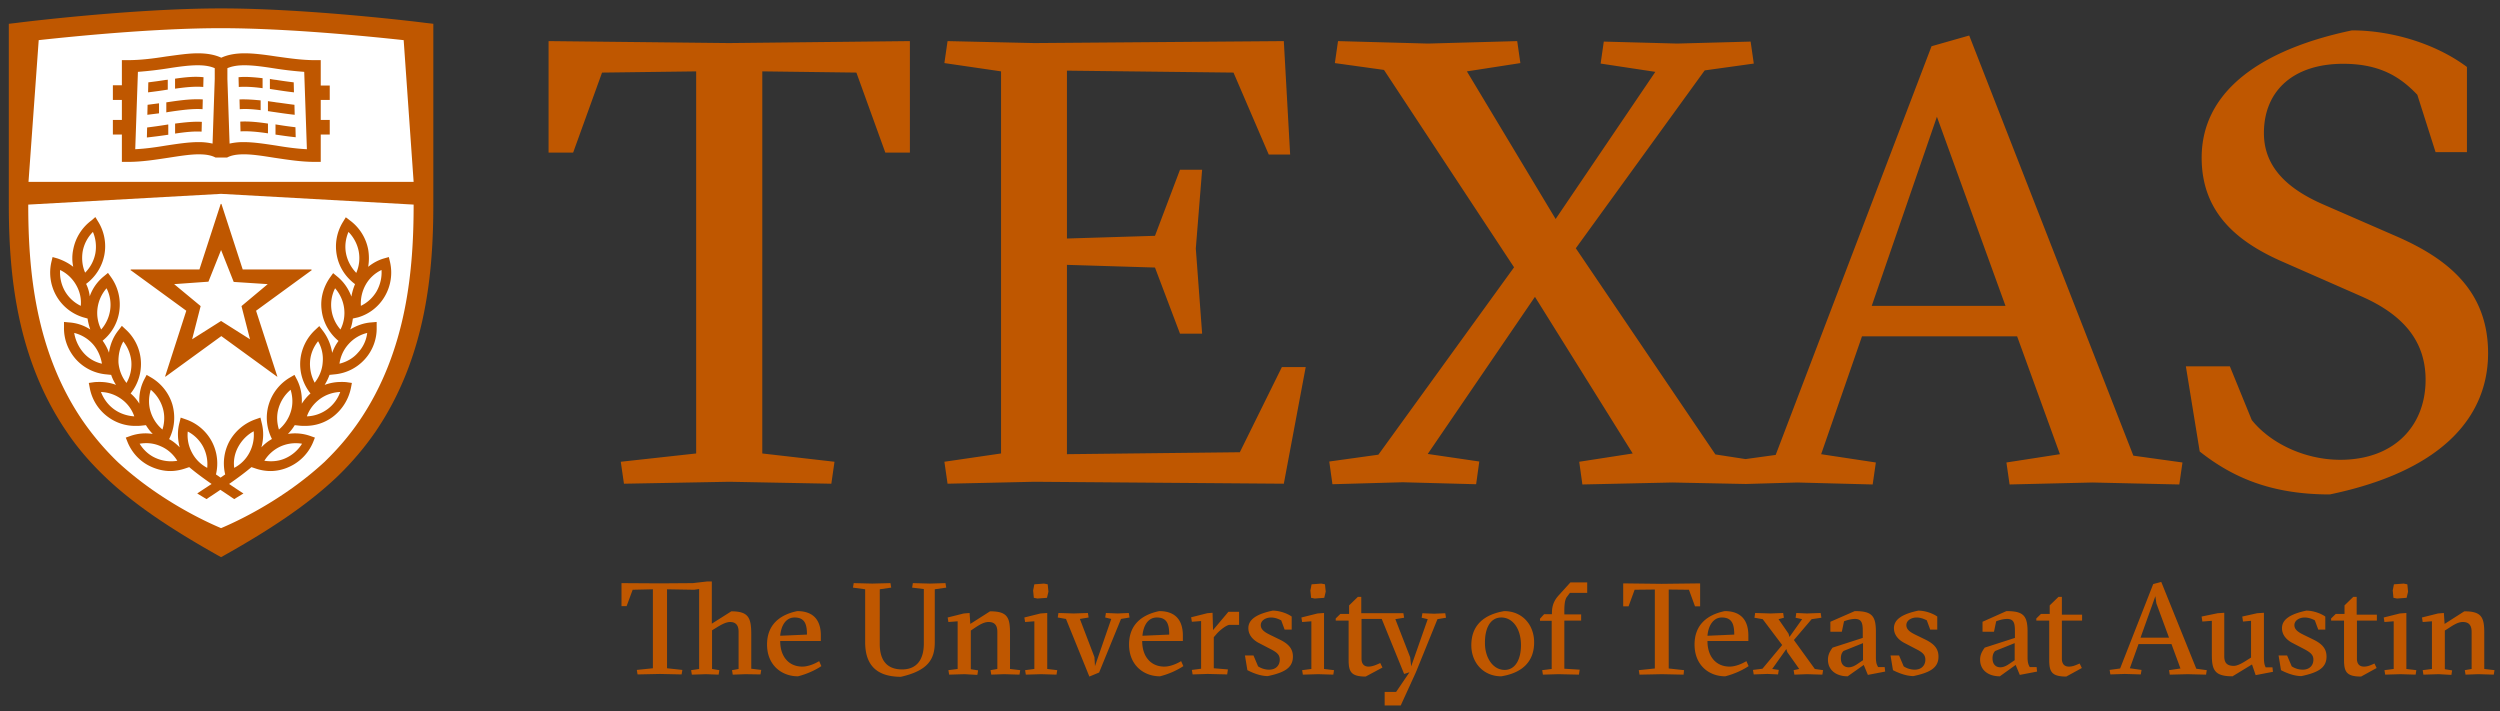
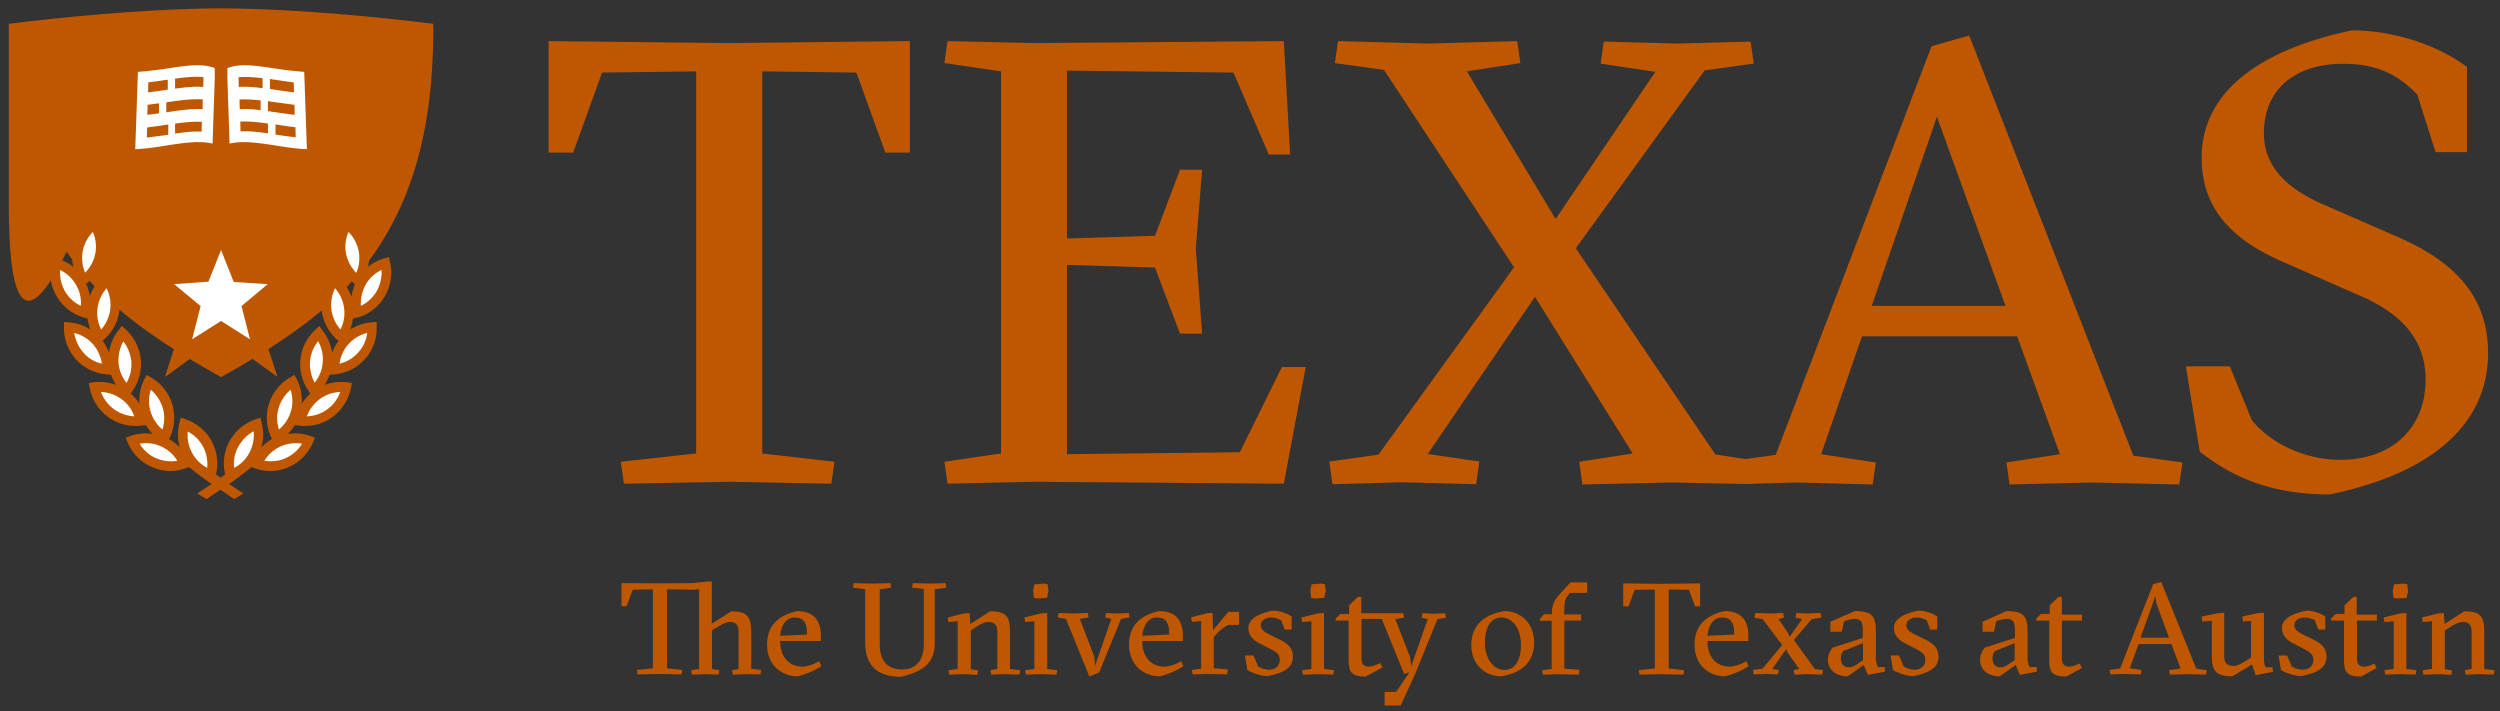
<svg xmlns="http://www.w3.org/2000/svg" height="99.591" width="350" viewBox="0 0 350 99.591">
  <rect x="0" y="0" width="350" height="99.591" fill="#333333" stroke="none" />
-   <path fill="#bf5700" d="M60.666 3.33v25.21c0 9.326-.92 21.35-8.101 31.905a41.046 41.046 0 0 1-5.175 6.115l-.034.034c-3.914 3.758-9.054 7.31-16.407 11.41-7.352-4.1-12.527-7.653-16.407-11.41l-.034-.034c-2.008-1.948-3.71-3.929-5.174-6.115C2.152 49.924 1.233 37.866 1.233 28.54V3.331l1.191-.137c.17-.034 16.101-2.016 28.525-2.016 12.425 0 28.355 1.982 28.525 2.016l1.191.136z" />
-   <path d="M30.949 3.945c-9.259 0-20.525 1.128-25.529 1.674L3.99 25.465h53.918L56.514 5.62c-5.038-.546-16.306-1.674-25.565-1.674zm0 23.194L3.955 28.643c0 8.915.885 20.393 7.625 30.265a38.353 38.353 0 0 0 4.902 5.772c5.923 5.465 12.595 8.472 14.467 9.258 1.872-.786 8.544-3.793 14.467-9.258 1.906-1.845 3.507-3.722 4.902-5.772 6.706-9.872 7.59-21.35 7.59-30.265L30.949 27.14z" fill="#fff" />
+   <path fill="#bf5700" d="M60.666 3.33c0 9.326-.92 21.35-8.101 31.905a41.046 41.046 0 0 1-5.175 6.115l-.034.034c-3.914 3.758-9.054 7.31-16.407 11.41-7.352-4.1-12.527-7.653-16.407-11.41l-.034-.034c-2.008-1.948-3.71-3.929-5.174-6.115C2.152 49.924 1.233 37.866 1.233 28.54V3.331l1.191-.137c.17-.034 16.101-2.016 28.525-2.016 12.425 0 28.355 1.982 28.525 2.016l1.191.136z" />
  <path fill="#bf5700" d="M27.715 7.463c-1.396 0-2.894.24-4.46.446-1.736.273-3.538.51-5.342.51h-.851v3.52h-1.26v2.049h1.26v2.8h-1.26v2.05h1.26v3.825h.85c1.941 0 3.845-.305 5.65-.578 1.565-.24 3.03-.48 4.255-.48 1.021 0 1.77.138 2.35.446H31.8c.578-.308 1.328-.446 2.349-.446 1.26 0 2.72.24 4.252.48 1.839.273 3.746.578 5.652.578h.851v-3.825h1.26v-2.05h-1.26v-2.8h1.26v-2.015h-1.26V8.42h-.85c-1.805 0-3.61-.272-5.346-.511-1.6-.24-3.096-.446-4.458-.446-1.294 0-2.384.206-3.269.616-.885-.41-1.975-.616-3.269-.616zm3.234 21.078a.073.073 0 0 0-.068.068l-2.962 9.118h-9.53a.13.13 0 0 0-.102.038c0 .068 0 .102.068.102l7.726 5.636-2.962 9.186s0 .034.034.034h.034l7.797-5.67 7.793 5.67h.034c.034-.034.034-.068 0-.068l-2.962-9.152 7.729-5.636c.034 0 .068-.034.034-.102 0-.034-.034-.037-.068-.037H33.98l-2.962-9.119a.073.073 0 0 0-.068-.068zM13.35 30.386l-.544.476a6.58 6.58 0 0 0-2.554 4.067c-.17.82-.17 1.638 0 2.424-.646-.514-1.395-.89-2.178-1.162l-.715-.204-.17.715a6.585 6.585 0 0 0 .715 4.748 6.504 6.504 0 0 0 3.745 2.974l.613.17c.068.513.204 1.023.374 1.536a6.123 6.123 0 0 0-2.962-.99l-.715-.069v.752c-.034 1.674.58 3.246 1.668 4.476a6.476 6.476 0 0 0 4.29 2.117l.647.068c.17.512.409.992.681 1.402a6.425 6.425 0 0 0-2.281-.411c-.272 0-.545 0-.817.034l-.715.102.136.718a6.485 6.485 0 0 0 2.588 4.067 6.356 6.356 0 0 0 3.813 1.229c.272 0 .545 0 .817-.034l.644-.069c.272.444.579.853.953 1.23a6.364 6.364 0 0 0-3.095.272l-.681.241.272.68c.647 1.538 1.836 2.769 3.334 3.418.85.376 1.736.582 2.621.582.715 0 1.465-.139 2.145-.378l.511-.17c.851.717 1.805 1.436 3.132 2.358-.612.41-1.26.819-2.008 1.331l1.293.787c.715-.479 1.362-.89 1.941-1.3.579.375 1.226.821 1.94 1.3l1.295-.787c-.75-.478-1.396-.92-2.009-1.33 1.328-.923 2.281-1.642 3.132-2.359l.508.17c.68.24 1.43.378 2.145.378.919 0 1.804-.206 2.621-.582a6.533 6.533 0 0 0 3.337-3.417l.272-.681-.68-.241a6.377 6.377 0 0 0-3.099-.273 6.6 6.6 0 0 0 .953-1.229l.647.069c.273.034.545.034.817.034 1.396 0 2.69-.41 3.814-1.23a6.778 6.778 0 0 0 2.587-4.066l.136-.718-.715-.102c-.272-.035-.544-.034-.817-.034a6.56 6.56 0 0 0-2.28.411c.272-.444.51-.924.68-1.402l.647-.068a6.475 6.475 0 0 0 4.29-2.117 6.422 6.422 0 0 0 1.665-4.476v-.752l-.749.068c-1.055.069-2.074.444-2.959.99.204-.478.307-1.022.375-1.535l.749-.17a6.394 6.394 0 0 0 3.742-2.974 6.585 6.585 0 0 0 .715-4.748l-.17-.715-.716.204c-.817.24-1.529.649-2.176 1.161a7.24 7.24 0 0 0 0-2.424 6.58 6.58 0 0 0-2.553-4.067l-.579-.442-.374.613a6.538 6.538 0 0 0-.886 4.714c.307 1.64 1.226 3.042 2.554 4.033a7.862 7.862 0 0 0-.51 1.742c-.41-1.093-1.056-2.05-1.975-2.8l-.582-.482-.442.616c-.954 1.366-1.396 3.006-1.158 4.646.204 1.64 1.056 3.141 2.315 4.2l.034.034a6.065 6.065 0 0 0-.885 1.675 6.752 6.752 0 0 0-1.362-3.176l-.442-.582-.545.51a6.594 6.594 0 0 0-2.111 4.306 6.553 6.553 0 0 0 1.396 4.578l.034.034c-.477.41-.885.924-1.226 1.436.068-1.162-.136-2.324-.68-3.383l-.341-.65-.647.378a6.585 6.585 0 0 0-2.962 3.791c-.477 1.606-.306 3.279.442 4.782v.034a6.106 6.106 0 0 0-1.464 1.16c.307-1.127.34-2.289.034-3.45l-.17-.715-.68.238a6.72 6.72 0 0 0-3.675 3.107 6.553 6.553 0 0 0-.578 4.612c-.205.137-.443.31-.647.446a25.27 25.27 0 0 0-.647-.446 6.553 6.553 0 0 0-.579-4.612 6.503 6.503 0 0 0-3.677-3.107l-.68-.238-.171.715c-.306 1.127-.272 2.323.034 3.45-.443-.443-.92-.852-1.498-1.16l.034-.034c.749-1.503.885-3.176.443-4.782a6.585 6.585 0 0 0-2.962-3.791l-.647-.378-.34.65c-.545 1.059-.747 2.221-.679 3.383a6.215 6.215 0 0 0-1.225-1.436l.034-.034a6.59 6.59 0 0 0 1.396-4.612 6.517 6.517 0 0 0-2.111-4.305l-.545-.511-.443.582c-.748.922-1.191 2.014-1.361 3.175a6.673 6.673 0 0 0-.888-1.674l.034-.034a6.443 6.443 0 0 0 2.315-4.2 6.606 6.606 0 0 0-1.158-4.646l-.442-.615-.58.48a6.219 6.219 0 0 0-1.974 2.8 5.148 5.148 0 0 0-.51-1.742 6.6 6.6 0 0 0 2.553-4.033 6.54 6.54 0 0 0-.885-4.714l-.375-.613z" />
  <path d="M27.681 9.138c-1.26 0-2.69.203-4.222.442a53.1 53.1 0 0 1-4.15.48l-.375 10.83c1.43-.068 2.891-.275 4.32-.514 1.6-.239 3.133-.48 4.53-.48a8.53 8.53 0 0 1 1.974.208l.306-9.054V9.546c-.612-.273-1.395-.408-2.383-.408zm6.537 0c-.987 0-1.737.135-2.383.408v1.504l.306 9.054a8.552 8.552 0 0 1 1.975-.208c1.395 0 2.925.24 4.525.48 1.43.24 2.894.446 4.324.514l-.374-10.83a51.44 51.44 0 0 1-4.154-.48c-1.532-.24-2.96-.443-4.22-.443zM13.01 32.468a5.22 5.22 0 0 0-1.43 2.7c-.17 1.024-.068 2.083.34 3.005a5.22 5.22 0 0 0 1.43-2.699 5.343 5.343 0 0 0-.34-3.005zm35.777 0c-.409.957-.545 2.015-.34 3.04s.715 1.948 1.43 2.699a5.173 5.173 0 0 0 .34-3.04 5.337 5.337 0 0 0-1.43-2.698zm-17.837 2.53l-1.77 4.438-4.801.343 3.711 3.074-1.192 4.646 4.052-2.563L35 47.499l-1.191-4.646 3.674-3.074-4.764-.31-1.77-4.472zm-22.536 2.8a5.32 5.32 0 0 0 .68 2.972 5.138 5.138 0 0 0 2.214 2.049c.102-1.025-.136-2.05-.681-2.972a5.138 5.138 0 0 0-2.213-2.049zm45 0a4.95 4.95 0 0 0-2.21 2.05 5.387 5.387 0 0 0-.68 2.97 5.13 5.13 0 0 0 2.209-2.048c.51-.923.749-1.947.68-2.972zm-38.497 2.56a5.292 5.292 0 0 0-1.26 2.767 5.103 5.103 0 0 0 .51 3.006 5.282 5.282 0 0 0 1.26-2.764 5.068 5.068 0 0 0-.51-3.009zm31.998 0c-.477.922-.647 1.984-.51 3.009s.578 1.978 1.259 2.764c.476-.923.647-1.981.51-3.006s-.578-1.981-1.26-2.767zM10.389 46.61a5.622 5.622 0 0 0 1.294 2.767 4.73 4.73 0 0 0 2.587 1.539c-.17-1.025-.613-2.016-1.294-2.767-.68-.752-1.6-1.3-2.587-1.539zm41.02 0a5.073 5.073 0 0 0-2.588 1.539 5.09 5.09 0 0 0-1.293 2.767c.987-.24 1.906-.753 2.587-1.539a4.875 4.875 0 0 0 1.294-2.767zm-6.877 1.16c-.647.82-1.056 1.777-1.124 2.836a5.528 5.528 0 0 0 .647 2.971c.647-.82 1.055-1.81 1.123-2.835a4.973 4.973 0 0 0-.646-2.971zm-27.265.035c-.511.888-.715 1.912-.681 2.971a5.327 5.327 0 0 0 1.123 2.835c.51-.888.75-1.912.681-2.971a5.327 5.327 0 0 0-1.123-2.835zm3.844 6.763c-.307.99-.34 2.052-.034 3.042a5.317 5.317 0 0 0 1.668 2.526c.306-.99.34-2.049.034-3.04a5.33 5.33 0 0 0-1.668-2.528zm19.574 0a5.331 5.331 0 0 0-1.669 2.529c-.306.99-.272 2.048.034 3.039a5.322 5.322 0 0 0 1.669-2.526c.306-.99.272-2.052-.034-3.042zm-26.55.31c.374.956.987 1.808 1.838 2.423.851.615 1.839.922 2.826.99a4.92 4.92 0 0 0-1.804-2.423 5.165 5.165 0 0 0-2.86-.99zm33.496 0a5.165 5.165 0 0 0-2.86.99c-.817.615-1.464 1.433-1.805 2.423a5.165 5.165 0 0 0 2.86-.99 5.075 5.075 0 0 0 1.805-2.424zm-12.117 5.5c-.885.478-1.635 1.228-2.145 2.15s-.715 1.947-.579 2.972a5.024 5.024 0 0 0 2.145-2.151c.476-.923.68-1.947.579-2.972zm-9.227.033a5.14 5.14 0 0 0 .579 2.938 5.024 5.024 0 0 0 2.145 2.15 5.308 5.308 0 0 0-.579-2.97 5.138 5.138 0 0 0-2.145-2.118zm-5.973 1.632c-.255.007-.51.034-.765.077.545.888 1.325 1.605 2.278 2.015a5.27 5.27 0 0 0 2.996.374c-.545-.888-1.328-1.605-2.281-2.015a4.882 4.882 0 0 0-2.229-.451zm21.202.006a5.24 5.24 0 0 0-2.226.445 5.232 5.232 0 0 0-2.281 2.015c.306.035.613.068.92.068.714 0 1.43-.135 2.076-.442a5.232 5.232 0 0 0 2.281-2.015 5.279 5.279 0 0 0-.77-.071z" fill="#fff" />
  <path d="M329.27 4.253c-12.22 2.562-21.038 8.199-21.038 17.831 0 7.857 5.21 11.92 11.542 14.652l10.653 4.68c5.276 2.289 9.155 5.74 9.155 11.752 0 6.456-4.39 11.204-11.947 11.204-4.935 0-9.768-2.289-12.39-5.568l-3.064-7.515h-6.16l1.938 11.922c4.664 3.69 10.11 6.01 18.212 6.01 16.543-3.45 22.161-11.476 22.161-19.777 0-9.018-6.058-13.426-13.003-16.432l-10.112-4.404c-4.833-2.118-8.27-5.125-8.27-9.976 0-5.91 4.118-9.7 11.096-9.7 5.276 0 8.1 1.945 10.381 4.336l2.554 8.029h4.392V9.375c-4.39-3.278-10.55-5.122-16.1-5.122zm-53.58.718l-5.274 1.502-21.821 57.217-4.222.581-4.219-.65-19.54-28.865 18.042-24.9 6.875-.956-.443-3.077-10.279.276-10.279-.276-.442 3.077 7.657 1.16-13.956 20.599-12.424-20.666 7.487-1.16-.443-3.078-12.492.344-12.594-.344-.442 3.077 6.877.956 18.21 27.633-18.993 26.234-6.877.957.442 3.179 9.837-.276 10.282.276.442-3.18-7.217-1.058 15.01-21.997 13.685 21.93-7.488 1.16.443 3.179 12.594-.276 10.279.208 7.218-.208 10.55.276.444-3.077-7.658-1.16 5.717-16.5h21.719l5.992 16.5-7.49 1.16.442 3.077 11.607-.276 12.155.276.443-3.077-6.877-.956-22.978-58.82zM76.8 5.755v15.612h3.439l4.048-11.204 13.176-.17v53.492L86.91 64.646l.443 3.074 14.773-.273 14.262.273.442-3.074-10.109-1.16V9.991l13.173.17 4.052 11.205h3.439V5.755l-25.328.275L76.8 5.755zm55.858 0l-.443 3.076 7.933 1.16v53.494l-7.933 1.16.443 3.074 12.155-.272 34.922.272 3.064-16.327h-3.336l-5.887 11.922-24.204.272V37.08l12.325.375 3.503 9.258h3.099l-.886-11.922.885-11.031H165.2l-3.503 9.254-12.325.378V9.89l23.319.272 4.936 11.477h2.993l-.885-15.884-34.922.275-12.155-.275zm-105.11 5c-.965-.009-1.993.107-3.04.26v1.4c1.464-.205 2.793-.34 3.95-.238l.034-1.365a9.374 9.374 0 0 0-.944-.056zm7.481.035c-.562-.03-1.107-.03-1.634.022l.034 1.365c.987-.069 2.108 0 3.333.17v-1.4a28.695 28.695 0 0 0-1.733-.157zm2.755.26v1.402c.238.034.442.068.68.102.886.137 1.771.272 2.69.375l-.034-1.4a60.392 60.392 0 0 1-2.451-.343 7.926 7.926 0 0 1-.885-.136zm-14.296.102c-.102.034-.17.034-.273.034-.817.137-1.634.241-2.451.344l-.034 1.399a64.321 64.321 0 0 0 2.69-.375h.068v-1.402zm3.698 2.749c-1.233.036-2.55.225-3.903.43v1.399c.068 0 .103 0 .17-.034 1.839-.273 3.508-.511 4.903-.409l.034-1.368c-.391-.025-.792-.03-1.204-.018zm6.345.018l.034 1.368c.885-.068 1.87 0 2.925.136v-1.368c-1.055-.102-2.04-.17-2.959-.136zm3.98.239v1.402c.307.034.648.102.954.136.92.136 1.839.272 2.792.374l-.034-1.399c-.851-.102-1.703-.238-2.554-.34-.374-.068-.783-.105-1.157-.173zm-15.283.309c-.51.068-1.056.136-1.566.204l-.034 1.4 1.634-.205v-1.399h-.034zm248.94 1.879l9.598 26.473h-18.723l9.124-26.473zm-237.53.68l.034 1.369c1.123-.068 2.448.067 3.844.272v-1.365c-1.362-.204-2.687-.343-3.878-.275zm-5.38.035c-1.157-.069-2.417.07-3.745.241v1.4c1.362-.206 2.622-.341 3.711-.273l.034-1.368zm10.313.343v1.433h-.034c.92.137 1.873.275 2.86.378l-.034-1.402a55.332 55.332 0 0 1-2.655-.375c-.034 0-.068 0-.137-.034zm-15.08.034c-.102 0-.17.034-.238.034a70.95 70.95 0 0 1-2.656.375l-.034 1.402a75.985 75.985 0 0 0 2.928-.378h.068v-1.433h-.068zm75.515 63.967l-2.011.233-4.6.034-5.385-.034v3.218h.715l.85-2.29 2.83-.065v11.056l-2.25.232.102.632 3.138-.068 3.03.068.106-.632-2.148-.232V82.501l3.816.065.68-.099v11.189l-1.123.167.102.628 1.978-.065 1.77.065.103-.628-1.022-.167v-5.413l.545-.332c.682-.431 1.399-.83 1.978-.83.75 0 1.192.4 1.192 1.363v5.212l-.92.167.102.629 1.77-.066 2.115.035.102-.632-1.396-.167v-4.847c0-2.324-.41-3.188-2.795-3.188l-2.727 1.727v-5.909h-.647zm203.57.065l-1.126.3-4.634 11.818-1.467.2.102.632 2.012-.068 2.25.068.103-.631-1.638-.232 1.23-3.42v.034h4.598l1.26 3.417-1.6.235.102.628 2.489-.065 2.59.065.102-.628-1.467-.201-4.906-12.152zm-82.718.068l-1.566 1.728c-.681.73-1.021 1.458-1.021 2.553v.167h-1.093l-.578.632v.297h1.637v6.741l-1.331.167.102.628 2.148-.065 2.897.065.102-.696-2.148-.133v-6.738h2.353v-.864h-2.353v-.464c0-1.195.136-1.726.409-2.058l.374-.499h2.42v-1.46h-2.352zm-100.34.1l-.102.63 1.706.233v7.404c0 2.921 1.33 4.847 5.01 4.847 3.75-.863 4.736-2.423 4.736-4.813V82.5l1.604-.232-.103-.631-2.182.065-2.386-.065-.102.631 1.637.198v7.636c0 2.357-1.09 3.618-3.033 3.618-2.147 0-3.136-1.293-3.136-3.55V82.5l1.6-.232-.101-.631-2.557.065-2.59-.065zm107.73.034v3.218h.75l.85-2.324 2.83-.031v11.053l-2.248.235.103.629 3.135-.065 3.033.065.068-.629-2.148-.235V82.535l2.83.031.85 2.324h.716v-3.218l-5.383.065-5.385-.065zm-81.08.03l-1.362.103-.17.86.102 1.03.511.1 1.328-.1.204-.863-.102-1.027-.51-.102zm38.82 0l-1.366.103-.17.86.102 1.03.514.1 1.328-.1.204-.863-.102-1.027-.51-.102zm151.53 0l-1.366.103-.17.86.102 1.03.51.1 1.332-.1.204-.863-.102-1.027-.51-.102zm-34.766 1.762l.137.996 1.773 4.813h-3.986l2.076-5.81zm-111.65.099l-1.228 1.194v1.195h-1.226l-.647.631v.3h1.805v5.445c0 1.66.273 2.39 2.386 2.39l2.352-1.26-.306-.632c-.511.233-1.092.499-1.638.499-.783 0-.987-.565-.987-1.096v-5.577h2.83l3.135 7.7.749-.232-1.876 2.755h-1.6v1.894h2.25l2.11-4.615 3.034-7.472 1.195-.198-.102-.631-1.57.068-1.634-.068-.102.631.851.198-2.318 6.609-.136-1.263-2.08-5.346 1.229-.198-.102-.631h-5.897v-2.29h-.476zm98.085 0l-1.228 1.194v1.195h-1.226l-.647.631v.3h1.805v5.445c0 1.66.273 2.39 2.386 2.39l2.182-1.195-.306-.632c-.546.233-.956.434-1.502.434-.783 0-.987-.565-.987-1.096v-5.345h2.829v-.83h-2.829v-2.491h-.477zm41.271 0l-1.225 1.194v1.195h-1.226l-.65.631v.3h1.808v5.445c0 1.66.273 2.39 2.386 2.39l2.179-1.195-.306-.632c-.512.233-.92.434-1.464.434-.784 0-.988-.565-.988-1.096v-5.345h2.792v-.83h-2.826v-2.491h-.48zm-151.28 1.925c-2.18.465-3.407 1.196-3.407 2.457 0 1.03.748 1.725 1.566 2.124l1.467.764c.988.498 1.362.832 1.362 1.53 0 .763-.51 1.392-1.498 1.392-.58 0-1.127-.199-1.536-.464l-.646-1.53h-1.195l.343 2.062c.512.266 1.702.83 2.86.83 2.147-.465 3.513-1.064 3.513-2.724 0-1.03-.512-1.725-1.773-2.355l-1.43-.7c-.818-.398-1.297-.761-1.297-1.359 0-.664.717-1.064 1.433-1.064.682 0 1.225.3 1.43.399l.477 1.294h.99v-1.827c-.545-.398-1.636-.829-2.659-.829zm90.381 0c-2.18.465-3.407 1.196-3.407 2.457 0 1.03.751 1.725 1.569 2.124l1.464.764c.988.498 1.365.832 1.365 1.53 0 .763-.513 1.392-1.501 1.392a2.87 2.87 0 0 1-1.532-.464l-.65-1.53h-1.192l.34 2.062c.512.266 1.739.83 2.864.83 2.147-.465 3.51-1.064 3.51-2.724 0-1.03-.51-1.725-1.77-2.355l-1.434-.7c-.818-.398-1.294-.761-1.294-1.359 0-.664.715-1.064 1.43-1.064.682 0 1.229.3 1.433.399l.477 1.294h.987v-1.827c-.545-.398-1.636-.829-2.658-.829zm54.326 0c-2.18.465-3.407 1.196-3.407 2.457 0 1.03.75 1.725 1.569 2.124l1.464.764c.954.498 1.365.832 1.365 1.53 0 .763-.513 1.392-1.501 1.392a2.87 2.87 0 0 1-1.532-.464l-.65-1.53H319l.34 2.062c.512.266 1.705.83 2.863.83 2.148-.465 3.51-1.064 3.51-2.724 0-1.03-.509-1.725-1.77-2.355l-1.433-.7c-.818-.398-1.294-.761-1.294-1.359 0-.664.714-1.064 1.43-1.064.682 0 1.263.3 1.433.399l.477 1.294h.987v-1.827c-.55-.398-1.64-.83-2.66-.83zm-211.27.068c-2.556.531-4.228 1.99-4.228 4.68 0 2.888 2.047 4.448 4.33 4.448 1.193-.3 2.386-.83 3.272-1.427l-.306-.697c-.716.432-1.603.765-2.353.765-1.942 0-3.1-1.462-3.1-3.553v-.034h5.691v-.765c0-1.892-.818-3.417-3.306-3.417zm50.677 0c-2.556.531-4.224 1.99-4.224 4.68 0 2.888 2.043 4.448 4.327 4.448 1.192-.3 2.388-.83 3.274-1.427l-.31-.697c-.715.432-1.599.765-2.348.765-1.943 0-3.102-1.462-3.102-3.553v-.034h5.692v-.765c0-1.892-.82-3.417-3.308-3.417zm48.293 0c-2.897.498-4.599 2.023-4.599 4.779 0 2.457 1.703 4.349 4.19 4.349 2.898-.465 4.603-2.023 4.603-4.745 0-2.49-1.672-4.383-4.194-4.383zm30.877 0c-2.556.531-4.224 1.99-4.224 4.68 0 2.888 2.009 4.448 4.293 4.448 1.192-.3 2.388-.83 3.274-1.427l-.31-.697c-.715.432-1.599.765-2.349.765-1.942 0-3.1-1.462-3.1-3.553v-.034h5.725v-.765c0-1.892-.82-3.417-3.309-3.417zm18.2 0l-3.408 1.492v1.396h1.603l.306-1.461c.41-.166 1.021-.331 1.533-.331.988 0 1.092.662 1.092 1.758v.897l-4.228 1.362c-.409.565-.647 1.03-.647 1.693 0 1.461 1.16 2.322 2.761 2.322l2.25-1.591.579 1.392 2.42-.464-.068-.631h-.919c-.17-.299-.31-.565-.31-1.362v-3.584c0-2.291-.613-2.888-2.965-2.888zm21.232 0l-3.34 1.492v1.396h1.604l.306-1.461c.41-.166 1.021-.331 1.533-.331.988 0 1.092.662 1.092 1.758v.897l-4.228 1.362c-.409.565-.647 1.03-.647 1.693 0 1.461 1.16 2.322 2.761 2.322l2.216-1.591.58 1.392 2.42-.464-.069-.631h-.953c-.17-.299-.31-.565-.31-1.362v-3.584c0-2.291-.613-2.888-2.965-2.888zm-142.29.03l-2.76 1.762-.103-1.529-.82.068-2.247.563.102.632 1.294-.1v6.674l-1.294.167.102.628 2.148-.065 1.805.1.102-.632-1.021-.164v-5.413l.544-.366c.648-.431 1.297-.83 1.944-.83.784 0 1.226.4 1.226 1.363v5.212l-.954.167.103.628 1.804-.065 2.148.065.102-.628-1.43-.167v-5.08c0-2.19-.409-2.99-2.795-2.99zm206.4 0l-2.76 1.762-.103-1.529-.82.068-2.247.563.102.632 1.294-.1v6.674l-1.294.167.102.628 2.145-.065 1.774.1.102-.632-1.022-.164v-5.413l.58-.366c.647-.431 1.292-.83 1.94-.83.784 0 1.229.4 1.229 1.363v5.212l-.954.167.103.628 1.804-.065 2.148.065.102-.628-1.433-.167v-5.08c0-2.19-.406-2.99-2.792-2.99zm-173.03.069l-2.148 2.557-.068-2.424-.749.065-2.25.567.102.628 1.294-.1v6.674l-1.294.167.102.631 2.114-.068 2.727.068.102-.7-1.977-.163v-4.349l.374-.433c.511-.598 1.33-1.194 1.774-1.294h1.395v-1.826h-1.498zm139.42.133l-.919.065-2.25.464.102.7 1.331-.102v4.782c0 2.125.41 2.987 2.897 2.987l2.727-1.66.51 1.496 2.421-.465-.068-.631h-.956c-.137-.299-.239-.565-.239-1.362v-6.274l-.953.065-2.08.464.102.7 1.127-.102v5.147l-.375.232c-.715.465-1.466.929-2.046.929-.92 0-1.33-.396-1.33-1.36v-6.075zm-164.78.031l-.953.068-2.25.563.102.632 1.297-.1v6.674l-1.297.167.102.628 2.148-.065 2.148.065.102-.628-1.399-.167v-7.837zm1.57 0l-.103.631 1.158.202 3.272 8.066 1.365-.564 3.067-7.502 1.192-.202-.103-.631-1.566.068-1.637-.068-.102.631.851.202-2.281 6.605-.071-1.26-2.043-5.345 1.226-.202-.103-.631-1.974.068-2.148-.068zm37.182 0l-.92.068-2.25.563.102.632 1.294-.1v6.674l-1.294.167.102.628 2.148-.065 2.114.065.103-.628-1.4-.167v-7.837zm60.358 0l-.102.665 1.157.199 2.727 3.62-2.76 3.319-1.329.167.102.631 1.94-.068 1.468.068.102-.631-.919-.133 1.975-2.789.136.43 1.671 2.359-.783.167.102.628 1.77-.065 2.149.065.102-.628-1.158-.167-2.93-4.052 2.484-2.921 1.365-.198-.102-.666-1.944.068-1.464-.068-.102.666.92.198-1.774 2.491-.136-.464-1.396-2.027.75-.198-.103-.666-1.77.068-2.148-.068zm91.167 0l-.92.068-2.25.563.102.632 1.294-.1v6.674l-1.294.167.102.628 2.148-.065 2.111.065.102-.628-1.396-.167v-7.837zm-225.65.631c1.465 0 1.736.999 1.736 2.393l-3.748.164c.136-1.527.853-2.557 2.012-2.557zm50.71 0c1.466 0 1.74.999 1.74 2.393l-3.748.164c.136-1.527.85-2.557 2.009-2.557zm48.226 0c1.601 0 2.76 1.56 2.76 3.885 0 1.959-.784 3.454-2.284 3.454-1.67 0-2.795-1.759-2.76-3.85 0-1.992.75-3.489 2.284-3.489zm30.877 0c1.465 0 1.74.999 1.74 2.393l-3.75.164c.137-1.527.885-2.557 2.01-2.557zm19.769 3.588v2.39l-.783.532c-.239.166-.718.464-1.23.464-.545 0-1.089-.333-1.089-1.263 0-.398.102-.762.375-1.028l2.727-1.095zm21.233 0v2.39l-.783.532c-.239.166-.718.464-1.23.464-.545 0-1.089-.333-1.089-1.263 0-.398.102-.762.375-1.028l2.727-1.095z" fill="#bf5700" />
</svg>